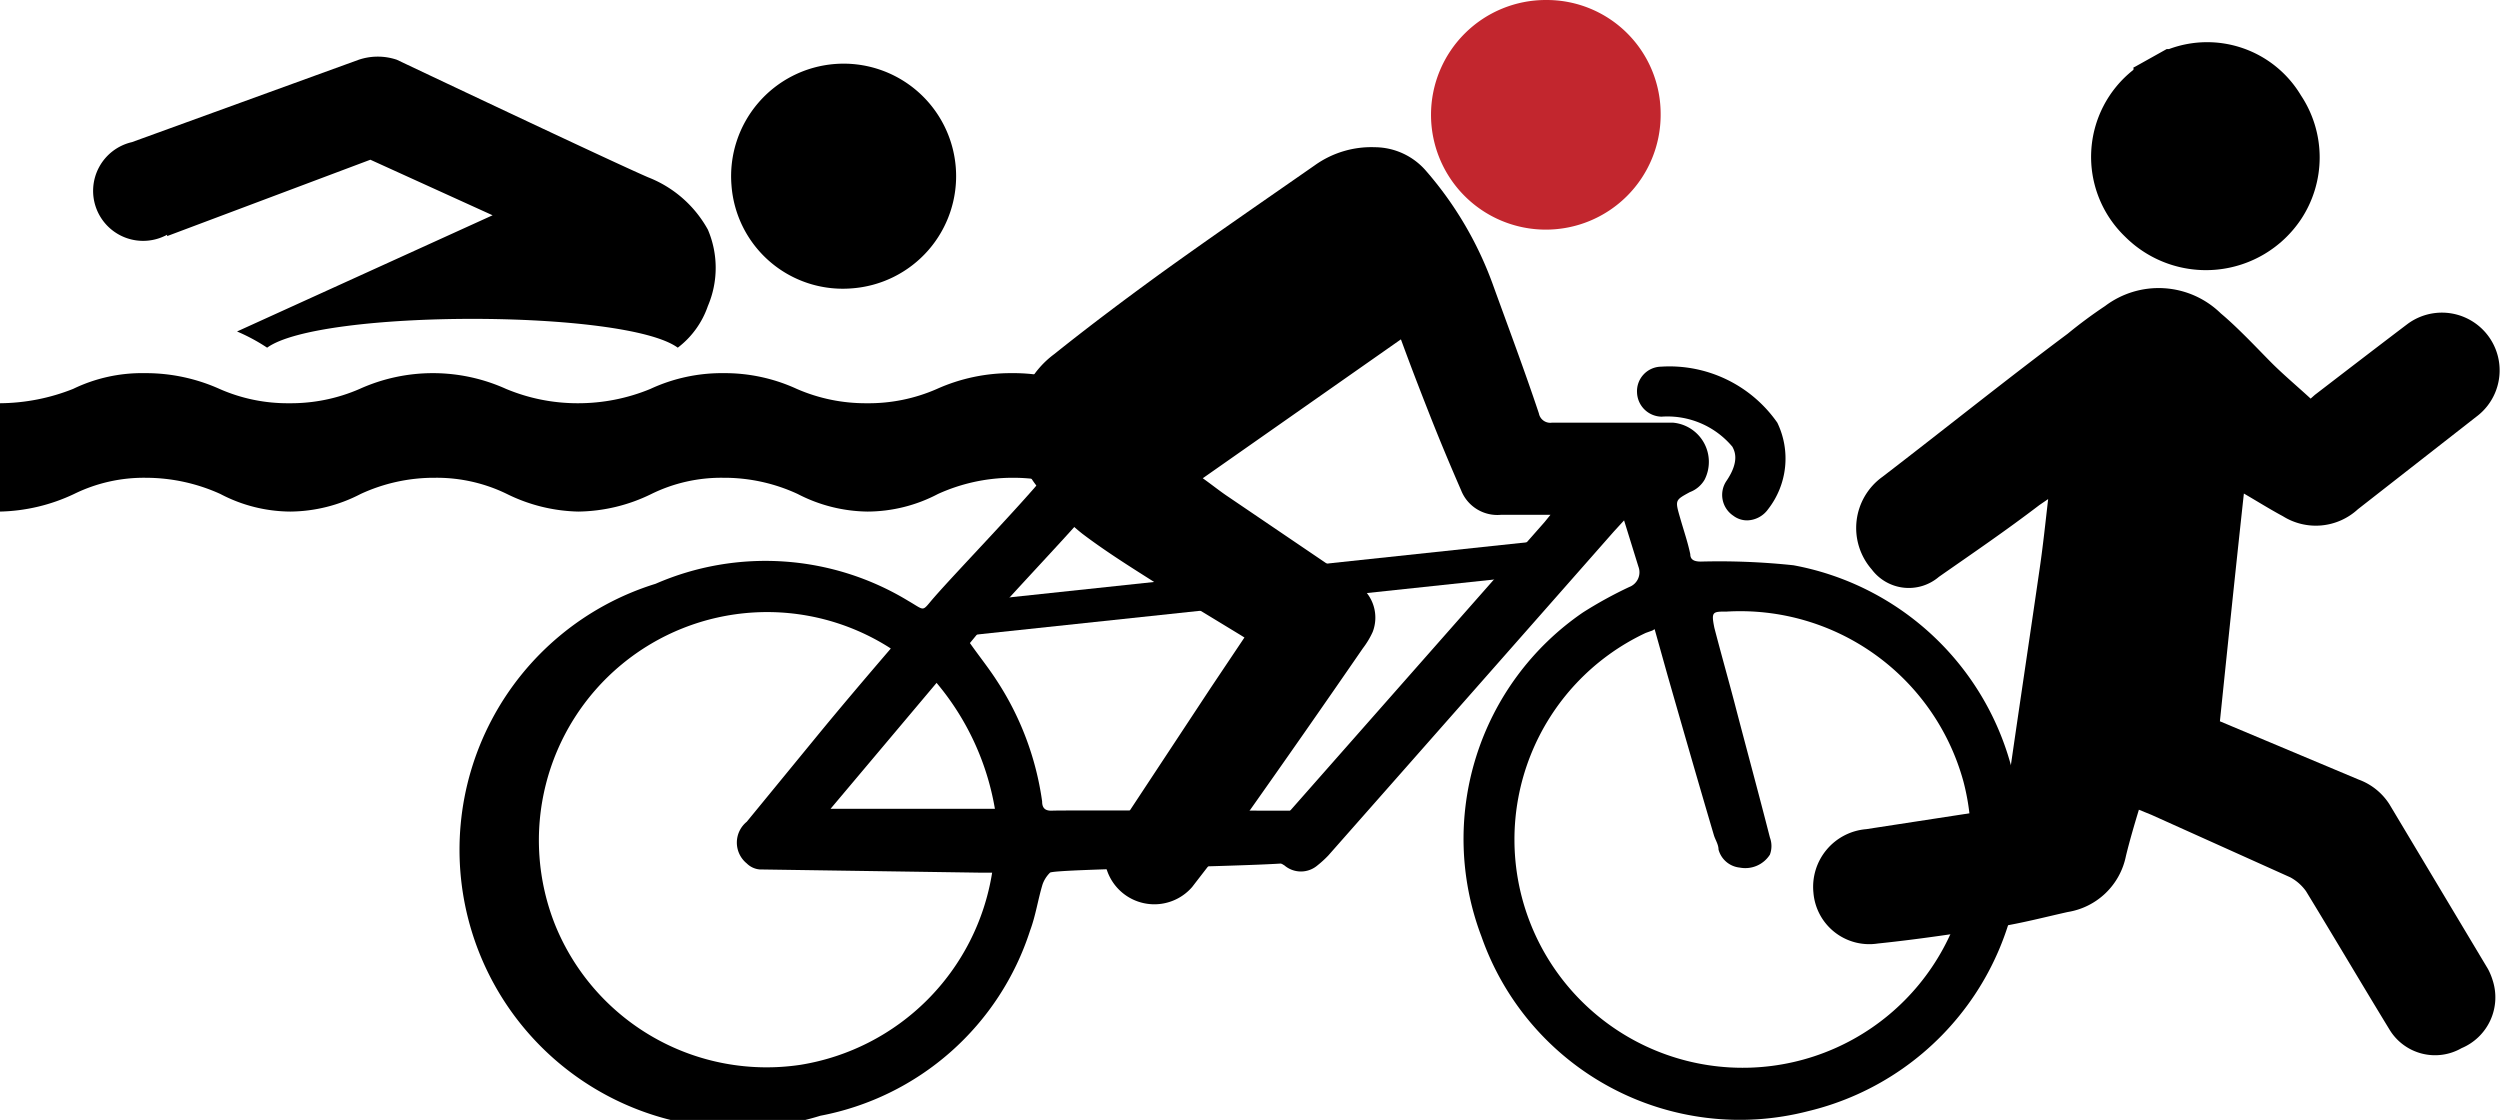
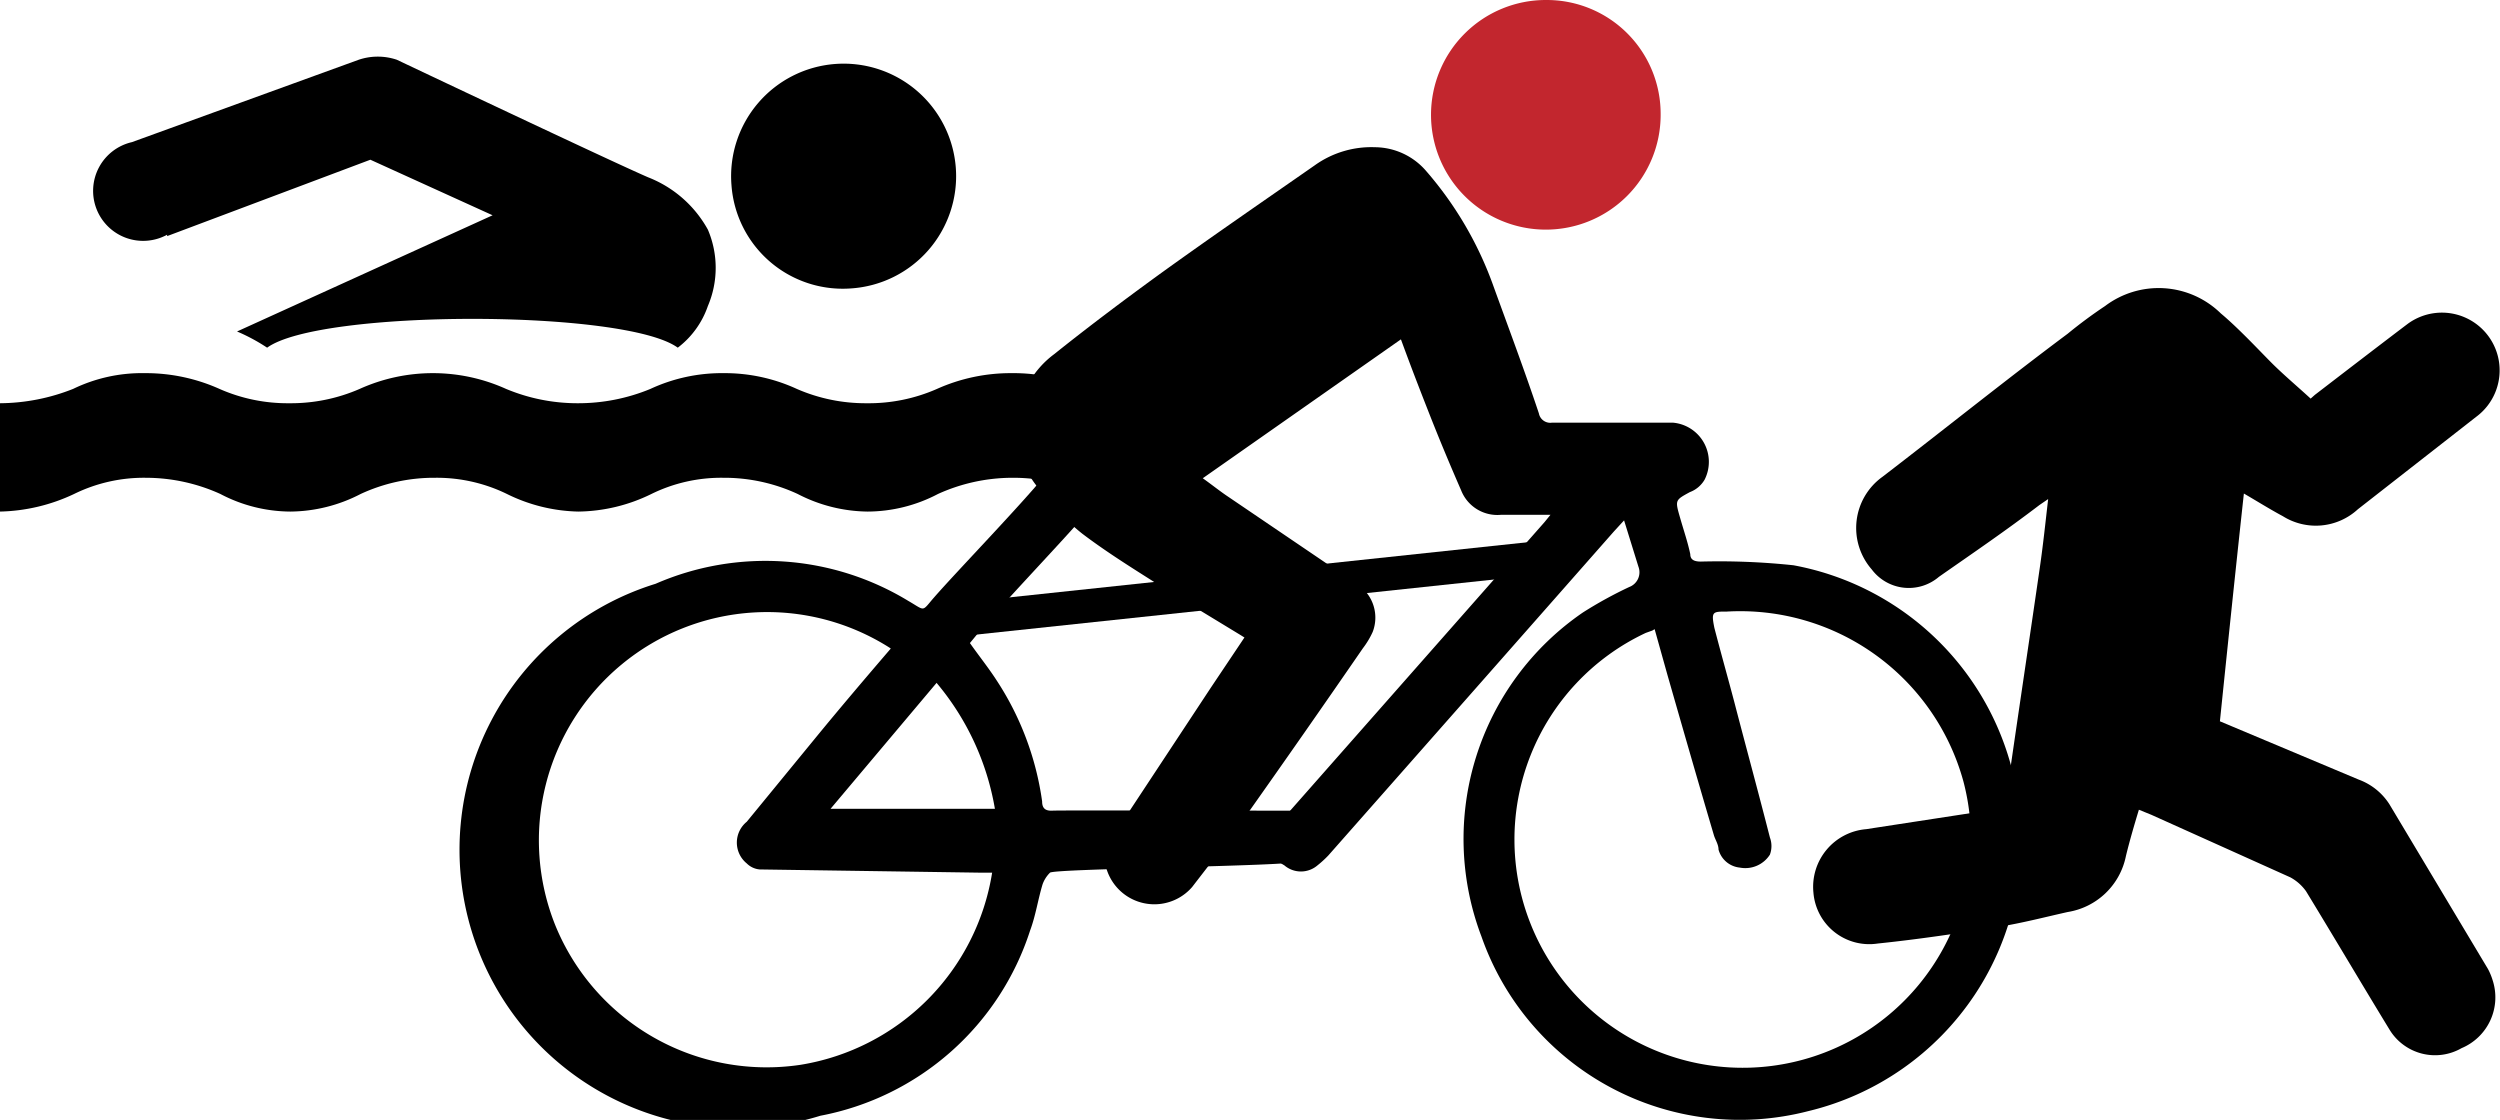
<svg xmlns="http://www.w3.org/2000/svg" viewBox="0 0 54 24.19">
  <defs>
    <style>.cls-1{fill:#c2262e;}</style>
  </defs>
  <title>triathlon</title>
  <g id="Livello_2" data-name="Livello 2">
    <g id="sport">
      <g id="triathlon">
        <path d="M25,11.05a3.38,3.38,0,0,1-1.51-.38,3.85,3.85,0,0,0-1.62-.35,3.9,3.9,0,0,0-1.61.35,3.29,3.29,0,0,1-1.52.38,3.35,3.35,0,0,1-1.51-.38,3.77,3.77,0,0,0-1.61-.35,3.42,3.42,0,0,0-1.55.35,3.67,3.67,0,0,1-1.58.38,3.64,3.64,0,0,1-1.54-.38,3.45,3.45,0,0,0-1.55-.35,3.77,3.77,0,0,0-1.61.35,3.35,3.35,0,0,1-1.52.38,3.28,3.28,0,0,1-1.51-.38,3.9,3.9,0,0,0-1.61-.35,3.42,3.42,0,0,0-1.55.35A3.93,3.93,0,0,1,0,11.05V8.71A4.35,4.35,0,0,0,1.58,8.4a3.41,3.41,0,0,1,1.55-.34,3.89,3.89,0,0,1,1.61.34,3.64,3.64,0,0,0,1.51.31A3.72,3.72,0,0,0,7.77,8.4a3.84,3.84,0,0,1,3.16,0,4,4,0,0,0,1.54.31,4.08,4.08,0,0,0,1.58-.31,3.66,3.66,0,0,1,1.58-.34,3.72,3.72,0,0,1,1.58.34,3.71,3.71,0,0,0,1.51.31,3.66,3.66,0,0,0,1.52-.31,3.89,3.89,0,0,1,1.61-.34,3.83,3.83,0,0,1,1.62.34A3.75,3.75,0,0,0,25,8.71v2.34ZM3.61,5.1,8,3.45l2.64,1.2L5.12,7.16a4,4,0,0,1,.65.35c1.14-.83,7.73-.83,8.87,0a1.91,1.91,0,0,0,.65-.9,2.1,2.1,0,0,0,0-1.65A2.52,2.52,0,0,0,14,3.83c-.79-.34-5.43-2.54-5.43-2.54a1.29,1.29,0,0,0-.82,0L2.85,3.07a1.08,1.08,0,1,0,.76,2Z" />
        <path d="M18.38,6.23A2.43,2.43,0,1,0,15.8,4a2.41,2.41,0,0,0,2.58,2.23Z" />
-         <path d="M46.08,1.46a.07.07,0,0,1,0,.05,2.39,2.39,0,0,0-.18,3.6,2.47,2.47,0,0,0,3.8-.37,2.42,2.42,0,0,0,0-2.68,2.36,2.36,0,0,0-2.85-1s0,0-.05,0l-.68.38Z" />
        <path d="M48.45,10.65c.31.18.58.35.86.5A1.34,1.34,0,0,0,50.93,11l2.56-2A1.24,1.24,0,1,0,52,7c-.66.5-1.31,1-2,1.53l-.09.08c-.25-.23-.51-.45-.76-.69s-.76-.8-1.18-1.15a1.92,1.92,0,0,0-2.5-.16q-.42.28-.81.6c-1.34,1-2.67,2.07-4,3.09a1.36,1.36,0,0,0-.23,2,1,1,0,0,0,1.45.16c.73-.51,1.45-1,2.17-1.55l.19-.13c-.06.52-.11,1-.18,1.48-.24,1.66-.49,3.31-.73,5a.22.22,0,0,1-.22.22l-2.8.43a1.25,1.25,0,0,0-1.14,1.37,1.21,1.21,0,0,0,1.39,1.1c.87-.09,1.74-.22,2.61-.36.5-.08,1-.21,1.49-.32a1.53,1.53,0,0,0,1.26-1.21c.08-.33.18-.67.28-1l.27.11,3,1.35a1,1,0,0,1,.34.3c.61,1,1.2,2,1.81,3a1.15,1.15,0,0,0,1.55.39,1.19,1.19,0,0,0,.67-1.47,1.33,1.33,0,0,0-.1-.24l-2.13-3.56a1.33,1.33,0,0,0-.66-.53l-3-1.26c.17-1.65.34-3.29.52-4.94Z" />
        <path d="M26.8,13.72l-1.48-.9c-.65-.42-1.32-.82-1.94-1.29a5,5,0,0,1-.9-.93,2,2,0,0,1,.29-2.95c.75-.6,1.51-1.17,2.28-1.73,1.11-.8,2.23-1.57,3.35-2.35a2.1,2.1,0,0,1,1.3-.39,1.47,1.47,0,0,1,1.11.52,7.75,7.75,0,0,1,1.43,2.43c.34.94.69,1.87,1,2.8a.25.25,0,0,0,.28.2c.81,0,1.62,0,2.43,0h.19a.85.85,0,0,1,.68,1.23.62.62,0,0,1-.32.27c-.31.17-.32.17-.22.52s.17.54.23.82c0,.13.1.16.23.16a15.18,15.18,0,0,1,2,.08,6,6,0,0,1,4.84,5A6,6,0,0,1,39.06,24,5.91,5.91,0,0,1,32,20.23a5.93,5.93,0,0,1,2.19-7,9,9,0,0,1,1-.55.34.34,0,0,0,.2-.44l-.31-1-.22.24q-3.09,3.51-6.17,7a2.29,2.29,0,0,1-.23.21.55.55,0,0,1-.72,0,.51.51,0,0,1-.21-.7,2.26,2.26,0,0,1,.25-.38l5.58-6.33.13-.16h-.2l-.87,0a.84.84,0,0,1-.86-.53c-.24-.55-.47-1.1-.69-1.66s-.39-1-.61-1.6l-4.28,3c.21.15.37.28.55.4l2.83,1.92a.86.86,0,0,1,.29,1,1.8,1.8,0,0,1-.21.35q-1.26,1.83-2.54,3.64c-.37.52-.75,1-1.15,1.52a1.08,1.08,0,0,1-1.86-.43.74.74,0,0,1,.11-.61l2.15-3.26.73-1.09Zm8.89-.1-.14.05a4.93,4.93,0,1,0,6.86,3.21,5,5,0,0,0-5.11-3.67c-.31,0-.34,0-.27.35.14.54.29,1.07.43,1.6.26,1,.52,1.95.77,2.93a.53.53,0,0,1,0,.37.63.63,0,0,1-.65.28.53.53,0,0,1-.46-.39c0-.11-.07-.21-.1-.31-.34-1.15-.67-2.3-1-3.45l-.28-1Z" />
        <path d="M23,10.34c.13.16.28.31.41.47a.22.22,0,0,1,0,.34c-.47.55-1.86,2-2.32,2.57l-.14.17c.19.27.39.52.56.78a6.36,6.36,0,0,1,1,2.64c0,.15.07.21.23.2s4.32,0,4.57,0c0,0,1,0,1,0-.17.33-.1.77-.29,1.1-.06.1-5.26.15-5.34.24a.67.67,0,0,0-.16.25c-.1.33-.15.68-.27,1a5.92,5.92,0,0,1-4.53,4,6,6,0,0,1-3.56-11.49,5.94,5.94,0,0,1,5.46.37c.38.22.28.24.56-.08.48-.55,1.88-2,2.39-2.63M19.23,14A4.93,4.93,0,0,0,12,20,4.93,4.93,0,0,0,17.29,23a5,5,0,0,0,4.14-4.15H21.2l-4.79-.07a.45.45,0,0,1-.28-.13.58.58,0,0,1,0-.9c.5-.61,1-1.22,1.5-1.83s1.06-1.27,1.61-1.91Zm1,.75-2.29,2.72h3.55a5.71,5.71,0,0,0-1.26-2.72Z" />
        <polygon points="33.94 12.34 20.59 13.76 20.52 13.04 33.86 11.62 33.94 12.34 33.94 12.34" />
        <path class="cls-1" d="M35.87,2.48A2.48,2.48,0,1,1,33.4,0a2.46,2.46,0,0,1,2.47,2.48Z" />
-         <path d="M37.74,11.24a.49.49,0,0,1-.3-.1.54.54,0,0,1-.15-.75c.3-.44.17-.66.13-.74A1.83,1.83,0,0,0,35.89,9h0a.54.54,0,0,1-.53-.52.53.53,0,0,1,.52-.56,2.84,2.84,0,0,1,2.51,1.21A1.78,1.78,0,0,1,38.19,11a.57.57,0,0,1-.45.24Z" />
      </g>
    </g>
  </g>
</svg>